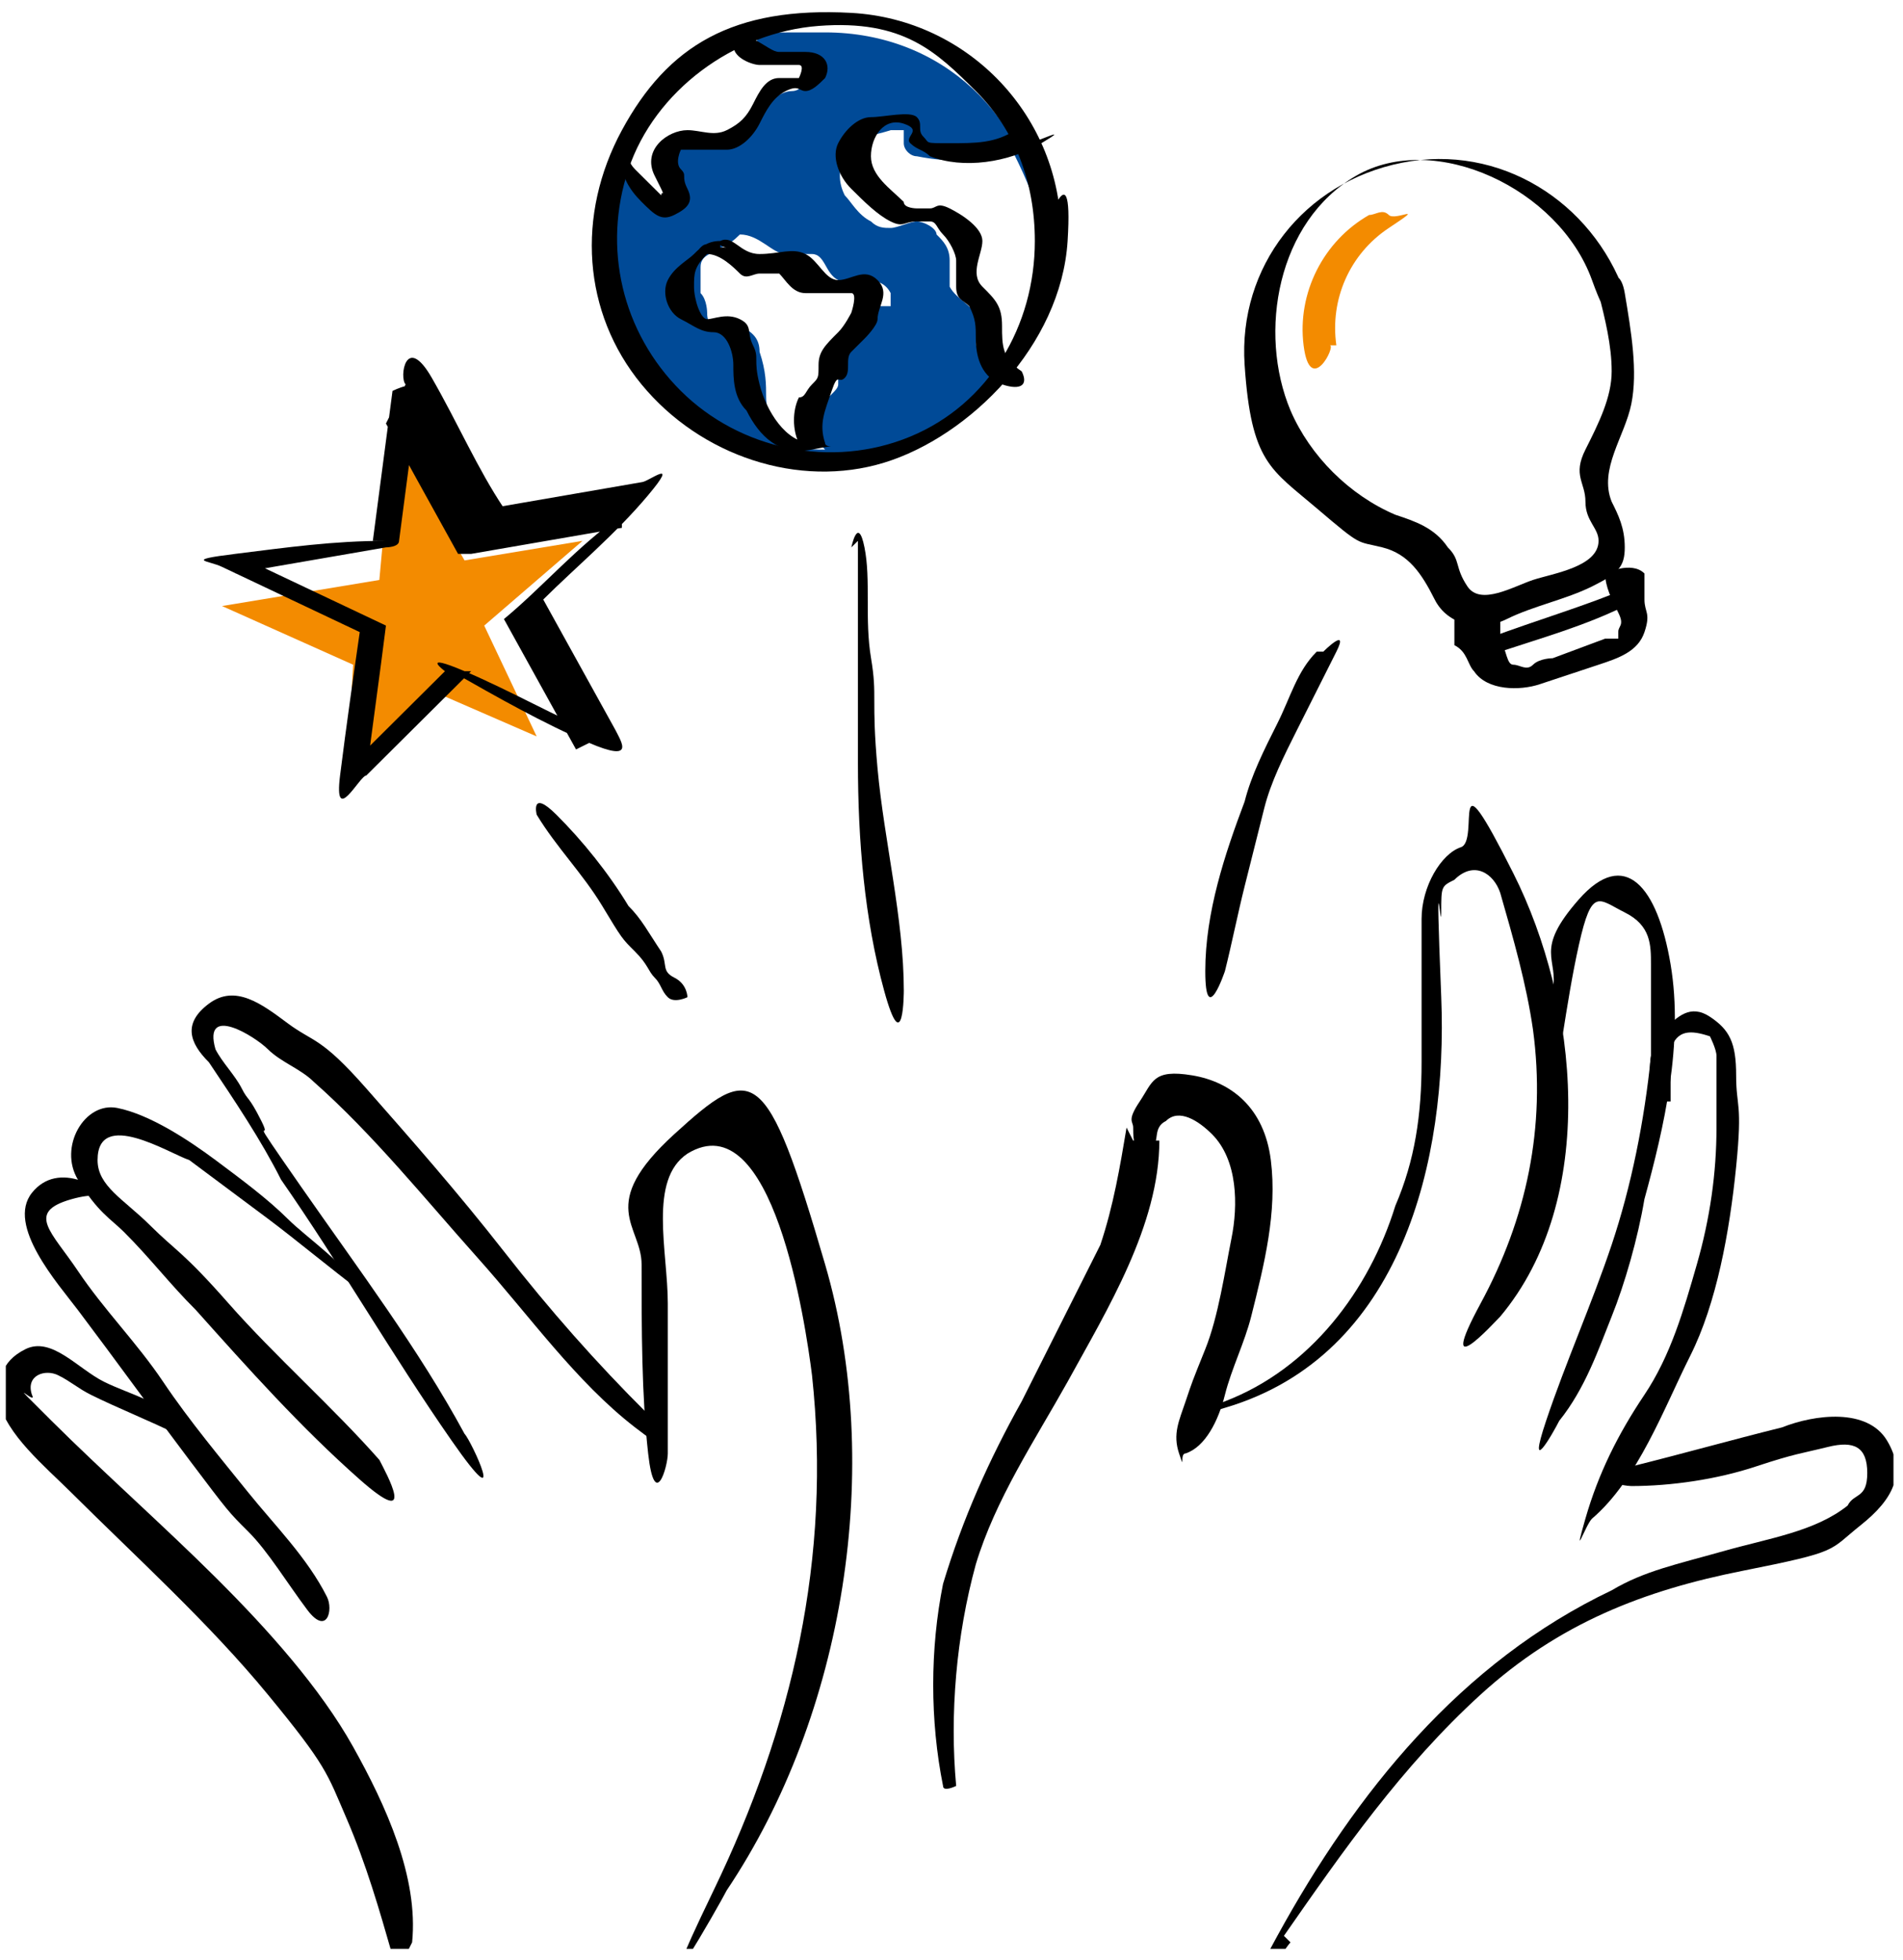
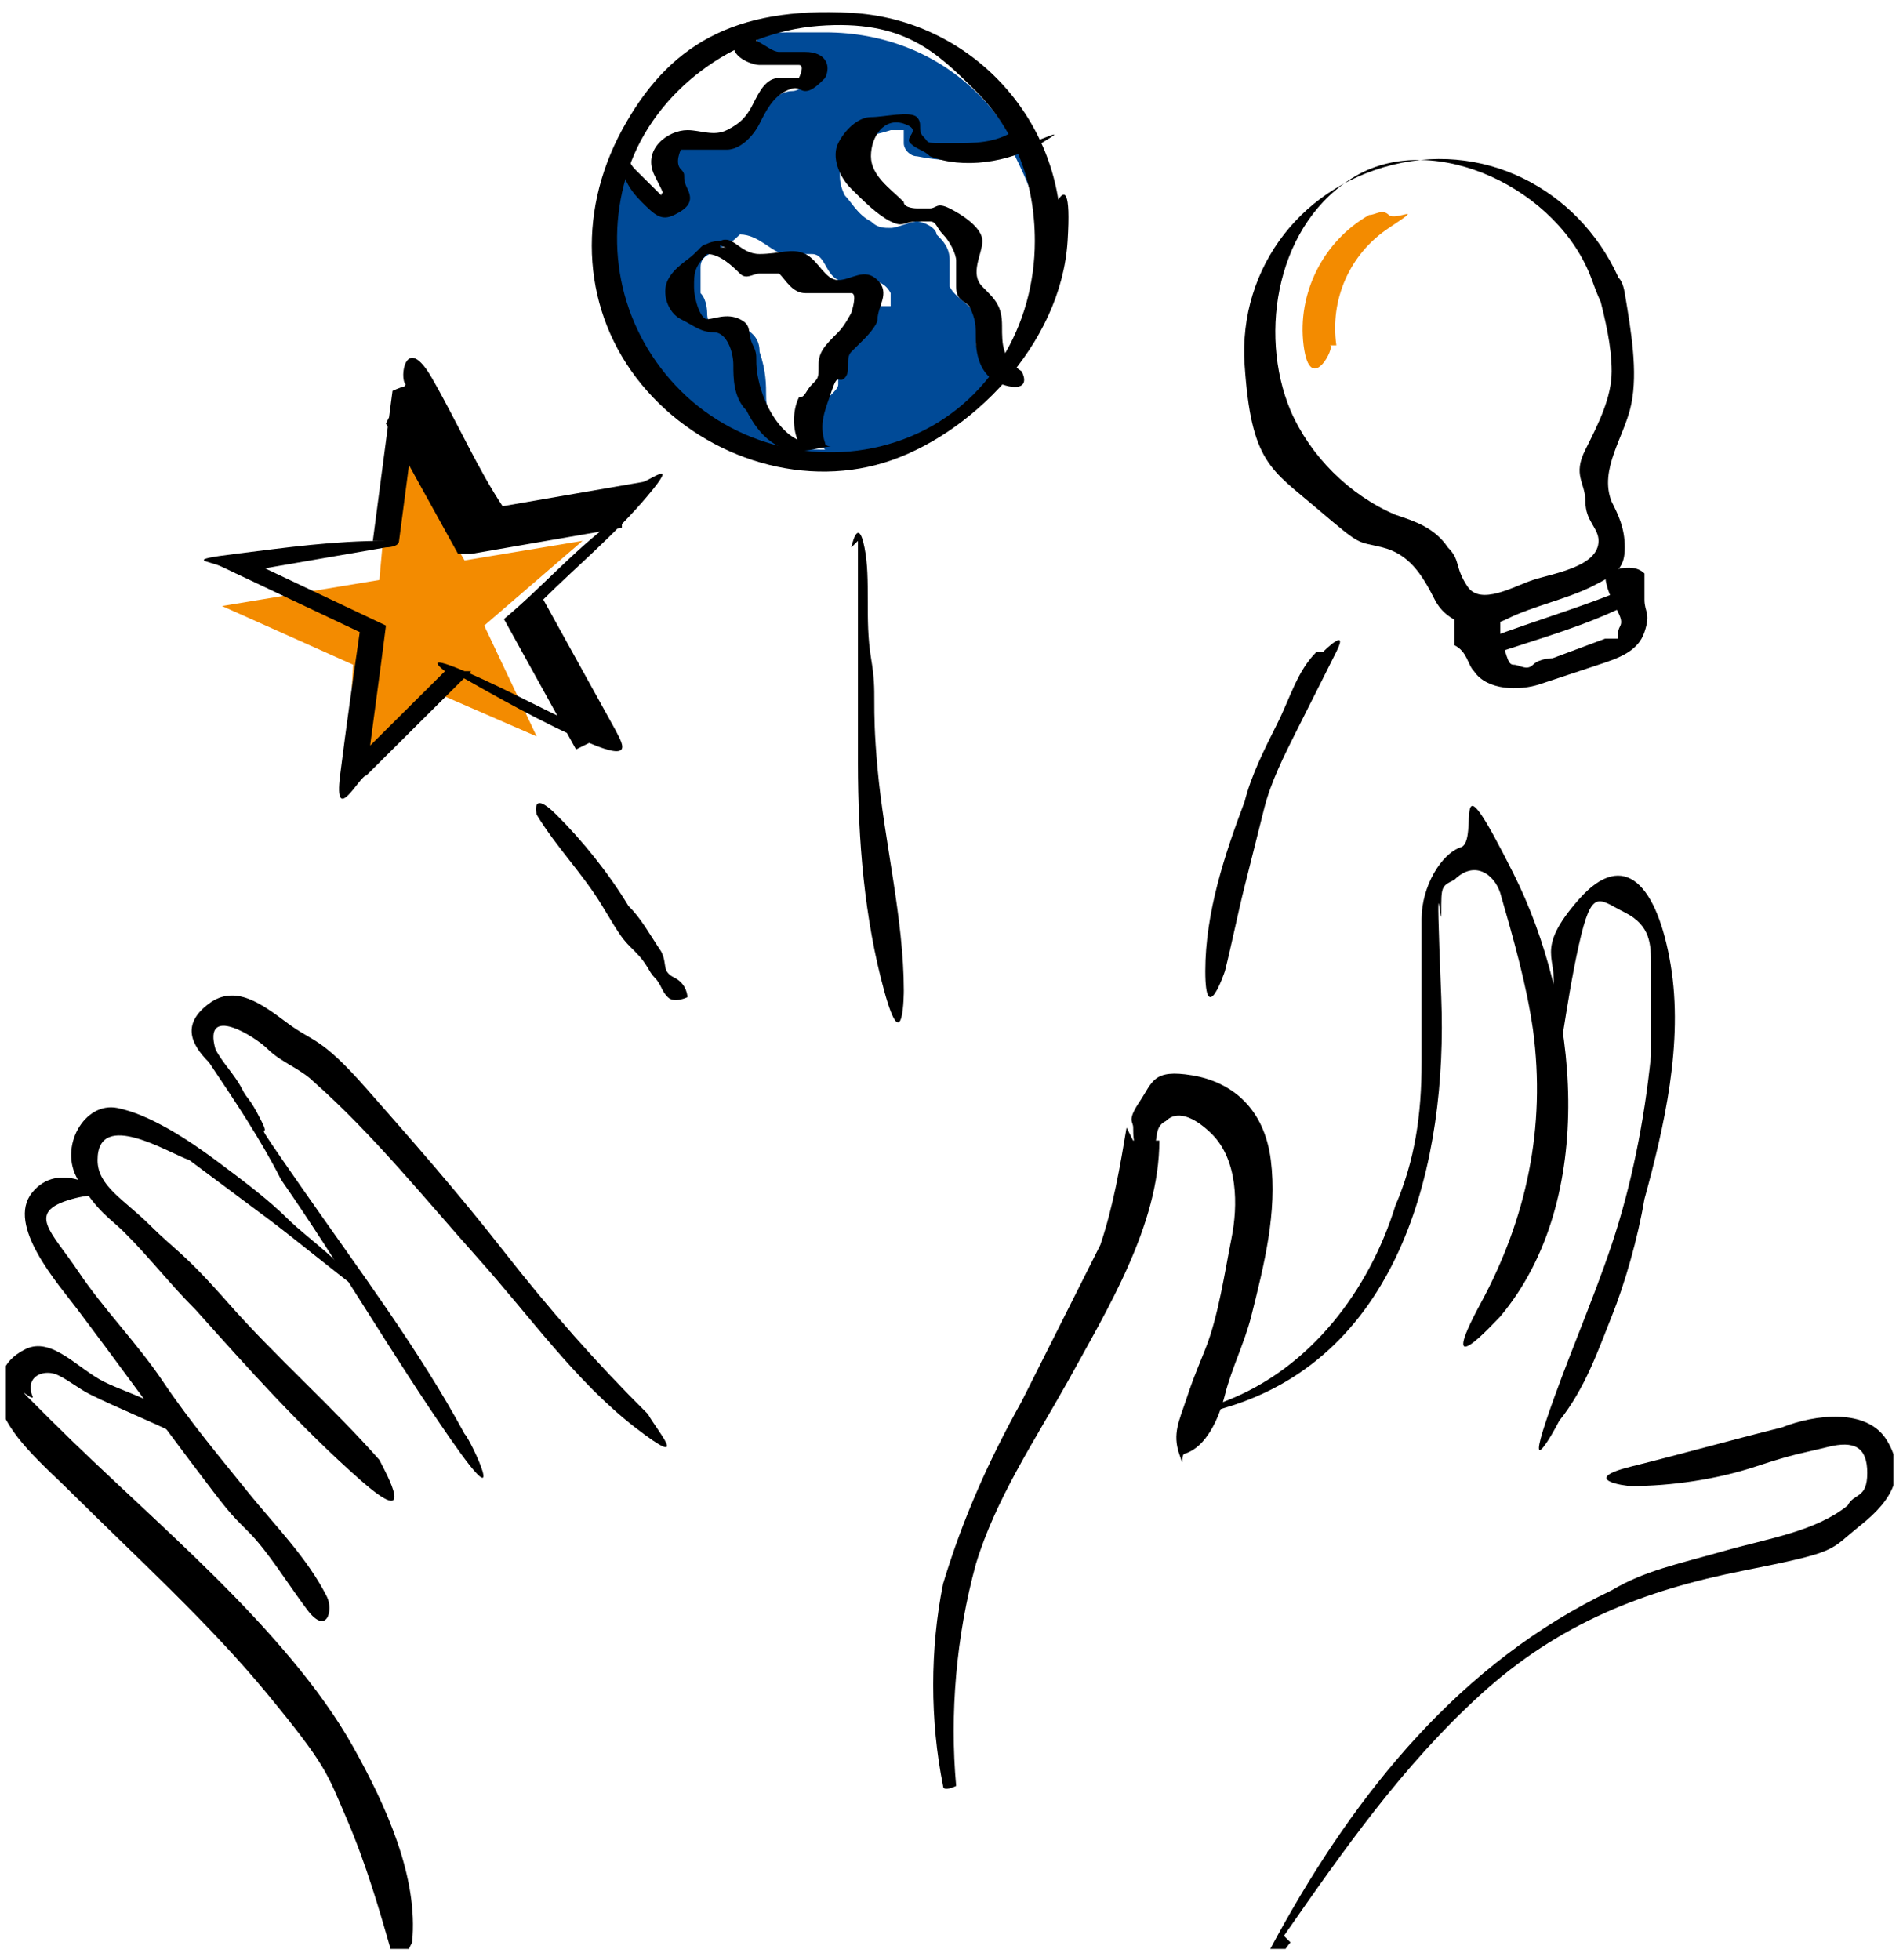
<svg xmlns="http://www.w3.org/2000/svg" width="100" height="103" viewBox="0 0 100 103" fill="none">
  <g clip-path="url(#clip0_1711_11223)">
-     <path d="M35.092 76.382C35.092 73.642 35.092 71.244 35.092 68.503C35.092 65.763 34.059 61.995 36.126 60.624C40.603 57.884 42.325 69.531 42.67 72.271C43.703 81.863 41.636 90.769 37.503 99.333C33.37 107.897 37.848 100.018 38.192 99.333C44.392 90.084 46.459 77.067 43.359 66.448C40.259 55.829 39.57 55.829 35.437 59.597C31.304 63.365 33.715 64.393 33.715 66.448C33.715 69.874 33.715 73.299 34.059 76.382C34.404 79.465 35.092 77.067 35.092 76.382Z" fill="black" />
    <path d="M34.056 74.323C31.3 71.583 28.889 68.842 26.478 65.759C24.067 62.676 21.656 59.936 19.245 57.195C16.834 54.455 16.49 54.797 15.112 53.77C13.734 52.742 12.357 51.714 10.979 52.742C9.601 53.77 9.946 54.797 10.979 55.825C12.357 57.88 13.734 59.936 14.768 61.991C17.868 66.444 20.623 71.24 23.723 75.693C26.823 80.147 24.756 75.693 24.412 75.351C22.001 70.897 18.901 66.787 15.801 62.334C12.701 57.88 14.423 60.278 13.734 58.908C13.046 57.538 13.046 57.88 12.701 57.195C12.357 56.51 11.668 55.825 11.323 55.14C10.635 52.742 13.39 54.455 14.079 55.14C14.768 55.825 15.801 56.168 16.49 56.853C19.59 59.593 22.345 63.019 25.101 66.102C27.856 69.185 30.267 72.61 33.367 75.008C36.467 77.406 34.4 75.008 34.056 74.323Z" fill="black" />
    <path d="M18.905 67.816C18.216 66.446 16.149 65.076 15.116 64.048C14.083 63.02 12.705 61.992 11.327 60.965C9.949 59.937 7.883 58.567 6.161 58.224C4.439 57.882 3.061 60.28 4.094 61.992C5.127 63.705 5.816 64.048 6.505 64.733C7.883 66.103 8.916 67.473 10.294 68.844C13.049 71.927 15.805 75.01 18.905 77.75C22.005 80.49 20.282 77.407 19.938 76.722C17.527 73.982 14.427 71.242 12.016 68.501C9.605 65.761 9.261 65.761 7.883 64.39C6.505 63.02 5.127 62.335 5.127 60.965C5.127 58.224 8.916 60.622 9.949 60.965C11.327 61.992 12.705 63.02 14.083 64.048C15.46 65.076 17.527 66.788 18.905 67.816C20.282 68.844 19.249 67.816 18.905 67.816Z" fill="black" />
    <path d="M6.505 63.706C5.471 62.336 3.06 60.965 1.683 62.678C0.305 64.391 3.06 67.474 4.094 68.844C6.16 71.585 7.882 73.983 9.949 76.723C12.015 79.463 12.015 79.463 13.049 80.491C14.082 81.519 15.115 83.231 16.149 84.602C17.182 85.972 17.526 84.602 17.182 83.917C16.149 81.861 14.427 80.148 13.049 78.436C11.671 76.723 9.949 74.668 8.571 72.612C7.193 70.557 5.471 68.844 4.094 66.789C2.716 64.734 1.338 63.706 3.749 63.021C6.16 62.336 5.816 63.706 6.849 64.048L6.505 63.706Z" fill="black" />
    <path d="M21.656 102.073C22 98.648 20.278 94.88 18.556 91.797C16.834 88.714 14.079 85.631 11.323 82.89C8.568 80.15 5.468 77.409 2.712 74.669C-0.043 71.929 2.024 73.984 1.679 73.299C1.335 72.271 2.368 71.929 3.057 72.271C3.746 72.614 4.09 72.956 4.779 73.299C6.157 73.984 7.879 74.669 9.257 75.354C10.634 76.039 9.945 75.354 9.601 75.012C8.568 73.641 6.846 73.299 5.468 72.614C4.09 71.929 2.712 70.216 1.335 70.901C-0.043 71.586 -0.043 72.614 -0.043 73.641C0.301 75.354 2.368 77.067 3.746 78.437C7.19 81.863 10.979 85.288 14.079 89.056C17.178 92.824 17.178 93.167 18.212 95.565C19.245 97.963 19.934 100.361 20.623 102.759C21.312 105.156 20.967 102.759 21.312 102.759L21.656 102.073Z" fill="black" />
    <path d="M67.468 101.73C70.568 97.277 73.668 92.823 77.801 89.055C81.934 85.287 86.412 83.574 91.578 82.547C96.745 81.519 96.056 81.519 97.778 80.149C99.5 78.779 100.189 77.408 99.156 75.696C98.122 73.983 95.367 74.325 93.645 75.01C90.889 75.696 88.478 76.381 85.723 77.066C82.968 77.751 85.379 78.094 85.723 78.094C87.79 78.094 90.201 77.751 92.267 77.066C94.334 76.381 94.678 76.381 96.056 76.038C97.434 75.696 98.122 76.038 98.122 77.408C98.122 78.779 97.434 78.436 97.089 79.121C95.367 80.491 92.956 80.834 90.545 81.519C88.134 82.204 86.412 82.547 84.69 83.574C76.768 87.343 71.257 94.194 67.124 101.73C62.991 109.266 67.468 102.415 67.813 102.072L67.468 101.73Z" fill="black" />
    <path d="M59.2 59.254C58.855 61.309 58.511 63.365 57.822 65.42C56.444 68.16 55.067 70.901 53.689 73.641C51.967 76.724 50.589 79.807 49.556 83.233C48.867 86.658 48.867 90.426 49.556 93.852C49.556 94.195 50.245 93.852 50.245 93.852C49.9 90.084 50.245 85.973 51.278 82.205C52.311 78.779 54.378 75.697 56.1 72.614C58.166 68.845 60.922 64.392 60.922 59.939H59.544L59.2 59.254Z" fill="black" />
    <path d="M81.245 59.253C81.934 56.17 82.278 52.744 82.967 49.661C83.656 46.578 84 47.263 85.378 47.949C86.756 48.634 86.756 49.661 86.756 50.689C86.756 52.402 86.756 53.772 86.756 55.485C86.411 58.91 85.722 62.336 84.689 65.419C83.656 68.502 82.278 71.585 81.245 74.668C80.212 77.751 81.589 75.353 81.934 74.668C83.311 72.955 84 70.9 84.689 69.187C85.378 67.474 86.067 65.076 86.411 63.021C87.445 59.253 88.478 54.8 87.789 50.689C87.1 46.578 85.378 44.523 82.967 47.263C80.556 50.004 81.934 50.346 81.589 52.059C81.589 54.457 80.9 56.512 80.9 58.91L81.245 59.253Z" fill="black" />
-     <path d="M87.788 57.885C87.788 57.2 87.788 55.83 87.788 55.145C88.132 54.117 88.821 54.117 89.855 54.46C89.855 54.46 90.199 55.145 90.199 55.487C90.199 56.858 90.199 57.885 90.199 59.256C90.199 61.654 89.855 64.051 89.166 66.449C88.477 68.847 87.788 71.245 86.41 73.3C85.032 75.356 83.999 77.411 83.31 79.809C82.621 82.207 83.31 80.151 83.655 79.809C86.066 77.754 87.444 73.986 88.821 71.245C90.199 68.505 90.888 64.737 91.232 61.311C91.577 57.885 91.232 58.228 91.232 56.515C91.232 54.802 90.888 54.117 89.855 53.432C88.821 52.747 88.132 53.432 87.444 54.117C86.41 55.145 86.755 56.515 86.755 57.885C86.755 59.256 87.099 57.885 87.099 57.885H87.788Z" fill="black" />
    <path d="M64.369 73.982C73.668 71.242 76.079 60.965 75.735 52.401C75.391 43.837 75.735 49.318 75.735 47.948C75.735 46.578 75.735 46.578 76.424 46.235C77.457 45.208 78.49 45.893 78.835 46.92C79.524 49.318 80.213 51.716 80.557 54.114C81.246 59.252 80.213 64.048 77.802 68.501C75.391 72.954 78.49 69.529 78.835 69.186C84.001 63.02 82.968 52.744 79.524 45.893C76.079 39.041 77.802 44.18 76.768 44.522C75.735 44.865 74.702 46.578 74.702 48.291C74.702 50.688 74.702 53.086 74.702 55.827C74.702 58.567 74.357 60.965 73.324 63.363C71.946 67.816 68.847 71.927 64.369 73.64C59.891 75.352 64.369 73.982 64.369 73.982Z" fill="black" />
    <path d="M60.236 61.649C60.236 61.307 60.236 60.622 60.58 60.279C60.925 59.937 60.58 59.251 61.269 58.909C61.958 58.224 62.991 58.909 63.68 59.594C65.058 60.964 65.058 63.362 64.713 65.075C64.369 66.788 64.025 69.186 63.336 70.898C62.647 72.611 62.647 72.611 62.303 73.639C61.958 74.666 61.614 75.352 61.958 76.379C62.303 77.407 61.958 76.379 62.303 76.379C63.336 76.037 64.025 74.666 64.369 73.296C64.713 71.926 65.402 70.556 65.747 69.186C66.436 66.445 67.124 63.705 66.78 60.964C66.436 58.224 64.713 56.853 62.647 56.511C60.58 56.168 60.58 56.853 59.892 57.881C59.203 58.909 59.547 58.909 59.547 59.251C59.547 59.594 59.547 60.279 59.892 60.964C60.236 61.649 60.236 60.964 60.236 60.964V61.649Z" fill="black" />
-     <path d="M20.623 22.941L24.412 29.45L30.611 28.422L25.445 32.876L28.201 38.699L22.69 36.301L18.212 41.097L18.556 34.931L11.668 31.848L19.934 30.478L20.623 22.941Z" fill="#F38B00" />
+     <path d="M20.623 22.941L24.412 29.45L30.611 28.422L25.445 32.876L28.201 38.699L22.69 36.301L18.212 41.097L18.556 34.931L11.668 31.848L19.934 30.478Z" fill="#F38B00" />
    <path d="M20.281 22.256L24.07 29.107C24.07 29.107 24.414 29.107 24.759 29.107L32.681 27.737V27.052C30.27 28.765 28.547 30.82 26.481 32.533L30.27 39.384L31.647 38.699C29.236 37.671 26.825 36.301 24.414 35.273C22.003 34.245 23.381 35.273 23.381 35.273L17.87 40.754H19.248C19.592 38.014 19.937 35.616 20.281 32.875L13.048 29.45L12.359 30.135L20.281 28.765C20.281 28.765 20.97 28.765 20.97 28.422L22.003 20.543C22.003 19.858 20.626 20.543 20.626 20.543L19.592 28.422H20.281C17.526 28.422 15.115 28.765 12.359 29.107C9.604 29.45 10.982 29.45 11.671 29.792L18.904 33.218C18.559 35.616 18.215 38.014 17.87 40.754C17.526 43.494 18.904 40.754 19.248 40.754L24.759 35.273H23.726C26.137 36.643 28.547 38.014 30.959 39.041C33.37 40.069 32.681 39.041 32.336 38.356L28.547 31.505C30.27 29.792 32.336 28.079 34.058 26.024C35.781 23.969 34.058 25.339 33.714 25.339L25.792 26.709H26.481C25.103 24.654 24.07 22.256 22.692 19.858C21.314 17.46 20.97 19.858 21.314 20.201L20.281 22.256Z" fill="black" />
    <path d="M51.28 18.146C51.28 17.803 51.28 17.118 51.28 16.776C51.28 16.09 50.247 15.748 49.903 15.063C49.903 14.72 49.903 14.378 49.903 13.693C49.903 13.007 49.558 12.665 49.214 12.322C49.214 11.98 48.525 11.637 48.181 11.637C47.836 11.637 47.147 11.98 46.803 11.98C46.458 11.98 46.114 11.98 45.77 11.637C45.081 11.295 44.736 10.61 44.392 10.267C44.047 9.582 44.047 8.897 44.392 8.212C44.736 7.184 45.77 7.184 46.803 6.841C46.803 6.841 47.147 6.841 47.492 6.841C47.492 6.841 47.492 7.184 47.492 7.527C47.492 7.869 47.836 8.212 48.181 8.212C49.903 8.554 51.625 8.554 53.002 7.527C53.691 8.897 54.38 10.267 54.725 11.98C54.036 6.156 49.558 1.703 43.358 1.703C37.159 1.703 40.603 1.703 39.57 2.388C40.259 2.388 40.603 3.416 41.636 3.073C41.636 3.073 42.325 3.073 42.67 3.073C43.014 3.073 43.358 3.073 43.358 3.416C43.358 3.758 43.014 3.758 42.67 4.101C42.325 4.444 41.981 4.786 41.636 4.786C40.947 4.786 40.259 5.471 39.914 5.814C39.914 6.841 38.536 6.841 37.848 7.527C37.159 8.212 36.814 7.527 36.126 7.527C35.437 7.527 35.092 8.554 35.437 8.897C35.437 9.239 35.781 9.582 35.781 9.924C35.781 9.924 35.781 10.61 35.781 10.952C35.781 10.952 35.437 10.952 35.092 10.952C35.092 10.952 34.748 10.952 34.403 10.61C34.059 9.924 33.026 9.582 32.681 8.897C32.681 8.554 31.992 8.212 32.337 7.869C31.648 9.239 31.992 10.61 31.992 12.665C31.992 18.831 37.159 23.969 43.358 23.969C49.558 23.969 50.247 22.256 52.314 19.516C51.625 19.173 51.28 18.488 51.28 17.803V18.146ZM45.77 16.09C45.77 16.776 45.081 17.461 44.736 18.146C44.736 18.146 44.047 18.831 44.047 19.173C44.047 19.173 44.047 19.858 44.047 20.201C44.047 20.544 43.358 20.886 43.358 21.229C42.67 21.914 42.67 22.942 43.358 23.627C42.67 23.627 41.636 23.627 41.292 22.942C40.603 22.256 40.259 21.571 40.259 20.886C40.259 20.201 40.259 19.516 39.914 18.488C39.914 17.803 39.57 17.461 38.881 17.118C38.881 17.118 38.192 17.118 37.848 17.118C37.503 17.118 37.159 17.118 37.159 16.433C37.159 16.433 37.159 15.748 36.814 15.405C36.814 15.063 36.814 14.72 36.814 14.035C36.814 13.35 37.503 13.35 37.848 13.007C37.848 13.007 38.192 13.007 38.881 12.322C39.914 12.322 40.603 13.35 41.292 13.35C41.636 13.35 42.325 13.35 42.67 13.35C43.358 13.35 43.358 14.378 44.047 14.72C44.392 14.72 45.081 14.72 45.425 14.72C45.77 14.72 46.458 14.72 46.803 15.405C46.803 15.405 46.803 15.748 46.803 16.09H45.77Z" fill="#004A97" />
    <path d="M54.379 12.667C54.379 17.12 51.968 21.231 47.835 22.943C43.702 24.656 38.88 23.628 35.78 20.546C32.68 17.462 31.647 13.009 33.024 8.899C34.402 4.788 38.535 1.705 43.013 1.362C47.49 1.02 49.212 2.733 51.279 4.788C53.346 6.843 54.379 9.584 54.379 12.667C54.379 15.75 55.757 12.667 55.757 12.324C55.757 6.158 50.935 1.02 44.735 0.677C38.535 0.335 35.091 2.39 32.68 6.843C30.269 11.296 30.613 16.435 33.713 20.203C36.813 23.971 41.979 25.684 46.457 24.314C50.935 22.943 55.757 18.148 56.101 12.667C56.445 7.186 54.723 12.667 54.723 12.667H54.379Z" fill="black" />
    <path d="M53.345 6.841C52.312 7.526 51.278 7.526 49.901 7.526C48.523 7.526 48.867 7.526 48.523 7.184C48.178 6.841 48.523 6.499 48.178 6.156C47.834 5.814 46.456 6.156 45.767 6.156C45.079 6.156 44.39 6.841 44.045 7.526C43.701 8.211 44.045 9.239 44.734 9.924C45.423 10.609 46.112 11.294 46.801 11.637C47.49 11.98 47.49 11.637 48.178 11.637C48.867 11.637 48.523 11.637 48.867 11.637C49.212 11.637 49.212 11.98 49.556 12.322C49.901 12.665 50.245 13.35 50.245 13.692C50.245 14.035 50.245 14.377 50.245 15.063C50.245 15.748 50.589 15.748 50.934 16.09C51.278 16.775 51.278 17.118 51.278 17.803C51.278 18.831 51.623 19.858 52.656 20.201C53.689 20.544 54.034 20.201 53.689 19.516C52.656 18.831 52.656 18.146 52.656 17.118C52.656 16.09 52.312 15.748 51.623 15.063C50.934 14.377 51.623 13.35 51.623 12.665C51.623 11.98 50.589 11.294 49.901 10.952C49.212 10.609 49.212 10.952 48.867 10.952C48.523 10.952 48.523 10.952 48.178 10.952C48.178 10.952 47.49 10.952 47.49 10.609C46.801 9.924 45.767 9.239 45.767 8.211C45.767 7.184 46.456 6.156 47.49 6.499C48.523 6.841 47.49 7.184 47.834 7.526C48.178 7.869 48.523 7.869 48.867 8.211C50.589 8.897 53 8.554 54.723 7.526C56.445 6.499 54.378 7.526 54.034 7.526L53.345 6.841Z" fill="black" />
    <path d="M37.848 12.664C37.159 12.664 36.814 13.006 36.47 13.349C36.125 13.691 35.437 14.034 35.092 14.719C34.748 15.404 35.092 16.432 35.781 16.774C36.47 17.117 36.814 17.459 37.503 17.459C38.192 17.459 38.536 18.487 38.536 19.172C38.536 19.857 38.536 20.885 39.225 21.57C39.914 22.94 40.947 23.968 42.67 23.625C44.392 23.283 43.358 23.625 43.358 23.283C43.014 22.255 43.358 21.57 43.703 20.542C44.047 19.515 44.047 20.2 44.392 19.857C44.736 19.515 44.392 18.83 44.736 18.487C45.081 18.145 45.425 17.802 45.425 17.802C45.425 17.802 46.114 17.117 46.114 16.774C46.114 16.089 46.803 15.404 46.114 14.719C45.425 14.034 44.736 14.719 44.047 14.719C43.358 14.719 43.014 13.691 42.325 13.349C41.636 13.006 40.947 13.349 39.914 13.349C38.881 13.349 38.536 12.321 37.848 12.664C37.159 13.006 37.159 12.664 36.814 13.006C36.47 13.349 36.814 13.349 37.159 13.349C37.848 13.349 38.536 14.034 38.881 14.376C39.225 14.719 39.57 14.376 39.914 14.376C40.259 14.376 40.603 14.376 40.947 14.376C41.292 14.719 41.636 15.404 42.325 15.404C43.014 15.404 43.014 15.404 43.703 15.404C44.392 15.404 44.392 15.404 44.736 15.404C45.081 15.404 44.736 16.432 44.736 16.432C44.736 16.432 44.392 17.117 44.047 17.459C43.358 18.145 43.014 18.487 43.014 19.172C43.014 19.857 43.014 19.857 42.67 20.2C42.325 20.542 42.325 20.885 41.981 20.885C41.636 21.57 41.636 22.598 41.981 23.283H42.67C41.292 23.283 40.259 21.57 39.914 20.2C39.57 18.83 39.914 18.83 39.57 18.145C39.225 17.459 39.57 17.117 38.881 16.774C38.192 16.432 37.503 16.774 37.159 16.774C36.814 16.774 36.47 15.747 36.47 15.062C36.47 14.376 36.47 14.034 37.159 13.349C37.848 12.664 37.159 13.349 37.503 13.006C37.848 12.664 37.848 13.006 38.192 13.006C38.536 13.006 38.192 13.006 37.848 13.006V12.664Z" fill="black" />
    <path d="M32.68 8.553C32.68 9.238 33.025 9.923 33.714 10.608C34.403 11.293 34.747 11.636 35.436 11.293C36.125 10.951 36.469 10.608 36.125 9.923C35.78 9.238 36.125 9.238 35.78 8.895C35.436 8.553 35.78 7.868 35.78 7.868C35.78 7.868 36.469 7.868 36.814 7.868C37.158 7.868 37.502 7.868 38.191 7.868C38.88 7.868 39.569 7.183 39.913 6.497C40.258 5.812 40.602 5.127 41.291 4.785C41.98 4.442 41.98 4.785 42.324 4.785C42.669 4.785 43.013 4.442 43.358 4.1C43.702 3.414 43.358 2.729 42.324 2.729C41.291 2.729 41.291 2.729 40.947 2.729C40.602 2.729 40.258 2.387 39.569 2.044C38.88 1.702 38.191 2.044 38.536 2.387C38.536 3.072 39.569 3.414 39.913 3.414C40.258 3.414 40.602 3.414 40.947 3.414C41.291 3.414 41.636 3.414 41.98 3.414C42.324 3.414 41.98 4.1 41.98 4.1C41.98 4.1 41.291 4.1 40.947 4.1C40.258 4.1 39.913 4.785 39.569 5.47C39.225 6.155 38.88 6.497 38.191 6.84C37.502 7.183 36.814 6.84 36.125 6.84C35.091 6.84 33.714 7.868 34.403 9.238C35.091 10.608 34.747 9.923 34.747 10.265C34.747 10.265 34.747 10.265 34.403 9.923C34.403 9.923 33.714 9.238 33.369 8.895C33.025 8.553 33.025 8.21 32.68 7.868V8.553Z" fill="black" />
    <path d="M28.202 42.812C29.236 44.525 30.613 45.895 31.647 47.608C32.68 49.321 32.68 49.321 33.369 50.006C34.058 50.691 34.058 51.033 34.402 51.376C34.746 51.718 34.746 52.061 35.091 52.404C35.435 52.746 36.124 52.404 36.124 52.404C36.124 52.404 36.124 51.718 35.435 51.376C34.746 51.033 35.091 50.691 34.746 50.006C34.058 48.978 33.713 48.293 33.024 47.608C31.991 45.895 30.613 44.182 29.236 42.812C27.858 41.442 28.202 42.812 28.202 42.812Z" fill="black" />
    <path d="M45.083 28.423C45.083 30.135 45.083 32.191 45.083 33.904C45.083 35.616 45.083 38.014 45.083 40.069C45.083 44.18 45.427 48.291 46.46 52.059C47.494 55.827 47.494 52.059 47.494 52.059C47.494 48.291 46.46 44.18 46.116 40.412C45.772 36.644 46.116 36.644 45.772 34.589C45.427 32.533 45.772 30.478 45.427 28.765C45.083 27.052 44.738 28.765 44.738 28.765L45.083 28.423Z" fill="black" />
    <path d="M69.191 34.246C68.158 35.273 67.814 36.644 67.125 38.014C66.436 39.384 65.747 40.754 65.403 42.124C64.369 44.865 63.336 47.948 63.336 51.031C63.336 54.114 64.369 51.031 64.369 51.031C64.714 49.661 65.058 47.948 65.403 46.578C65.747 45.208 66.091 43.837 66.436 42.467C66.78 41.097 67.469 39.727 68.158 38.356C68.847 36.986 69.536 35.616 70.225 34.246C70.913 32.876 69.536 34.246 69.536 34.246H69.191Z" fill="black" />
    <path d="M85.379 15.404C83.657 10.608 78.835 7.525 73.669 8.553C68.502 9.581 65.058 14.034 65.403 19.172C65.747 24.311 66.78 24.653 69.191 26.709C71.602 28.764 71.258 28.421 72.636 28.764C74.013 29.106 74.702 30.134 75.391 31.504C76.08 32.874 77.802 33.217 79.18 32.532C80.557 31.847 82.28 31.504 83.657 30.819C85.035 30.134 85.379 29.791 85.379 28.764C85.379 27.736 85.035 27.051 84.691 26.366C84.002 24.653 85.379 22.94 85.724 21.228C86.068 19.515 85.724 17.459 85.379 15.404C85.035 13.349 83.657 15.404 84.002 15.404C84.346 16.774 84.691 18.145 84.691 19.515C84.691 20.885 84.002 22.255 83.313 23.625C82.624 24.996 83.313 25.338 83.313 26.366C83.313 27.394 84.002 27.736 84.002 28.421C84.002 29.791 81.591 30.134 80.557 30.477C79.524 30.819 77.802 31.847 77.113 30.819C76.424 29.791 76.769 29.449 76.08 28.764C75.391 27.736 74.358 27.394 73.324 27.051C70.913 26.023 68.847 23.968 67.814 21.57C66.091 17.459 67.125 11.636 71.258 9.238C75.391 6.84 81.935 9.923 83.657 14.719C85.379 19.515 85.379 14.719 85.035 14.719L85.379 15.404Z" fill="black" />
    <path d="M76.426 32.534V33.905C77.115 34.247 77.115 34.932 77.459 35.275C78.148 36.303 79.87 36.303 80.903 35.96L84.003 34.932C85.037 34.59 86.07 34.247 86.414 33.219C86.759 32.192 86.414 32.192 86.414 31.507V30.137C85.725 29.451 84.348 30.137 84.348 30.137C84.348 30.822 84.692 31.507 85.037 32.192C85.381 32.877 85.037 32.877 85.037 33.219C85.037 33.562 85.037 33.219 85.037 33.562C85.037 33.562 84.692 33.562 84.348 33.562L81.592 34.59C81.592 34.59 80.903 34.59 80.559 34.932C80.215 35.275 79.87 34.932 79.526 34.932C79.181 34.932 79.181 34.247 78.837 33.562V32.192C78.148 31.507 76.77 32.192 76.77 32.192L76.426 32.534Z" fill="black" />
    <path d="M70.224 18.148C69.879 15.75 70.913 13.352 72.979 11.982C75.046 10.612 73.324 11.639 72.979 11.297C72.635 10.954 72.29 11.297 71.946 11.297C69.535 12.667 68.157 15.407 68.502 18.148C68.846 20.888 70.224 18.148 69.879 18.148H70.224Z" fill="#F38B00" />
    <path d="M85.379 31.505C85.379 31.505 86.068 30.82 85.723 30.82C83.312 31.848 80.901 32.533 78.146 33.561C78.146 33.561 77.113 33.903 77.457 34.246C77.457 34.246 78.49 34.246 78.835 34.246C80.901 33.561 83.312 32.876 85.379 31.848C87.445 30.82 85.379 31.848 85.379 31.163V31.505Z" fill="black" />
  </g>
  <defs>
    <clipPath id="clip0_1711_11223">
      <rect width="99.195" height="101.739" fill="white" transform="translate(0.305 0.676)" />
    </clipPath>
  </defs>
</svg>